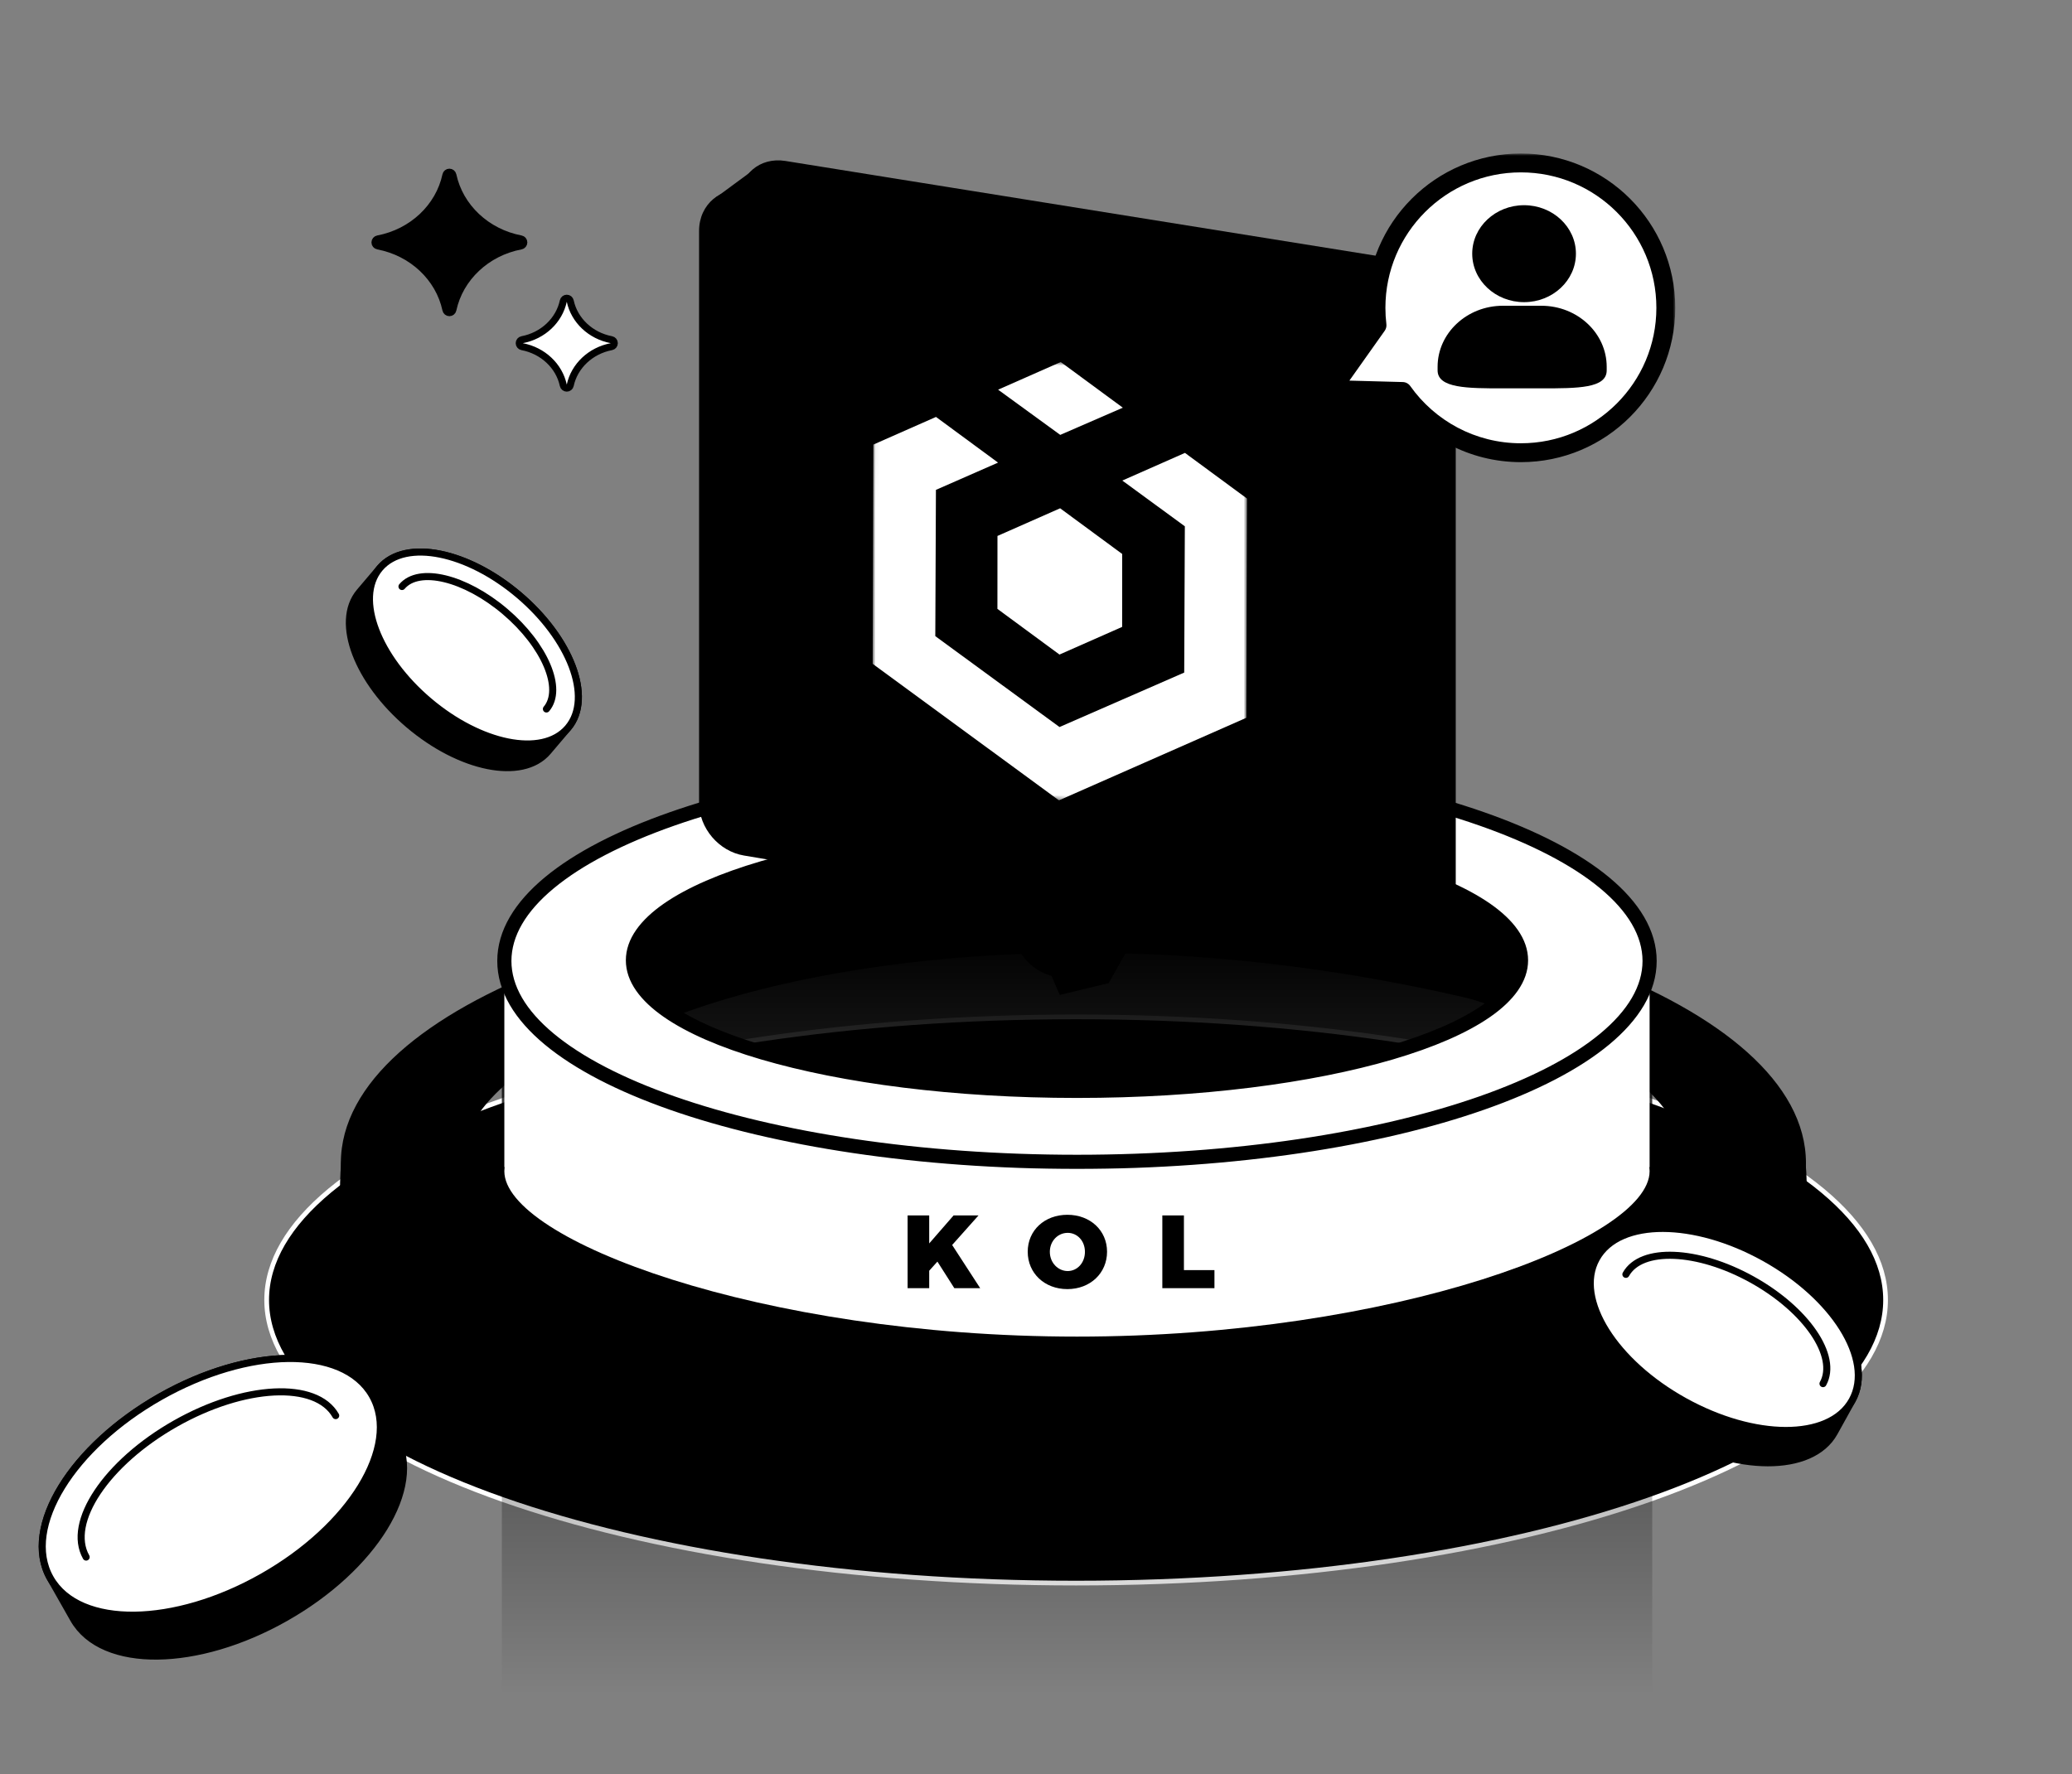
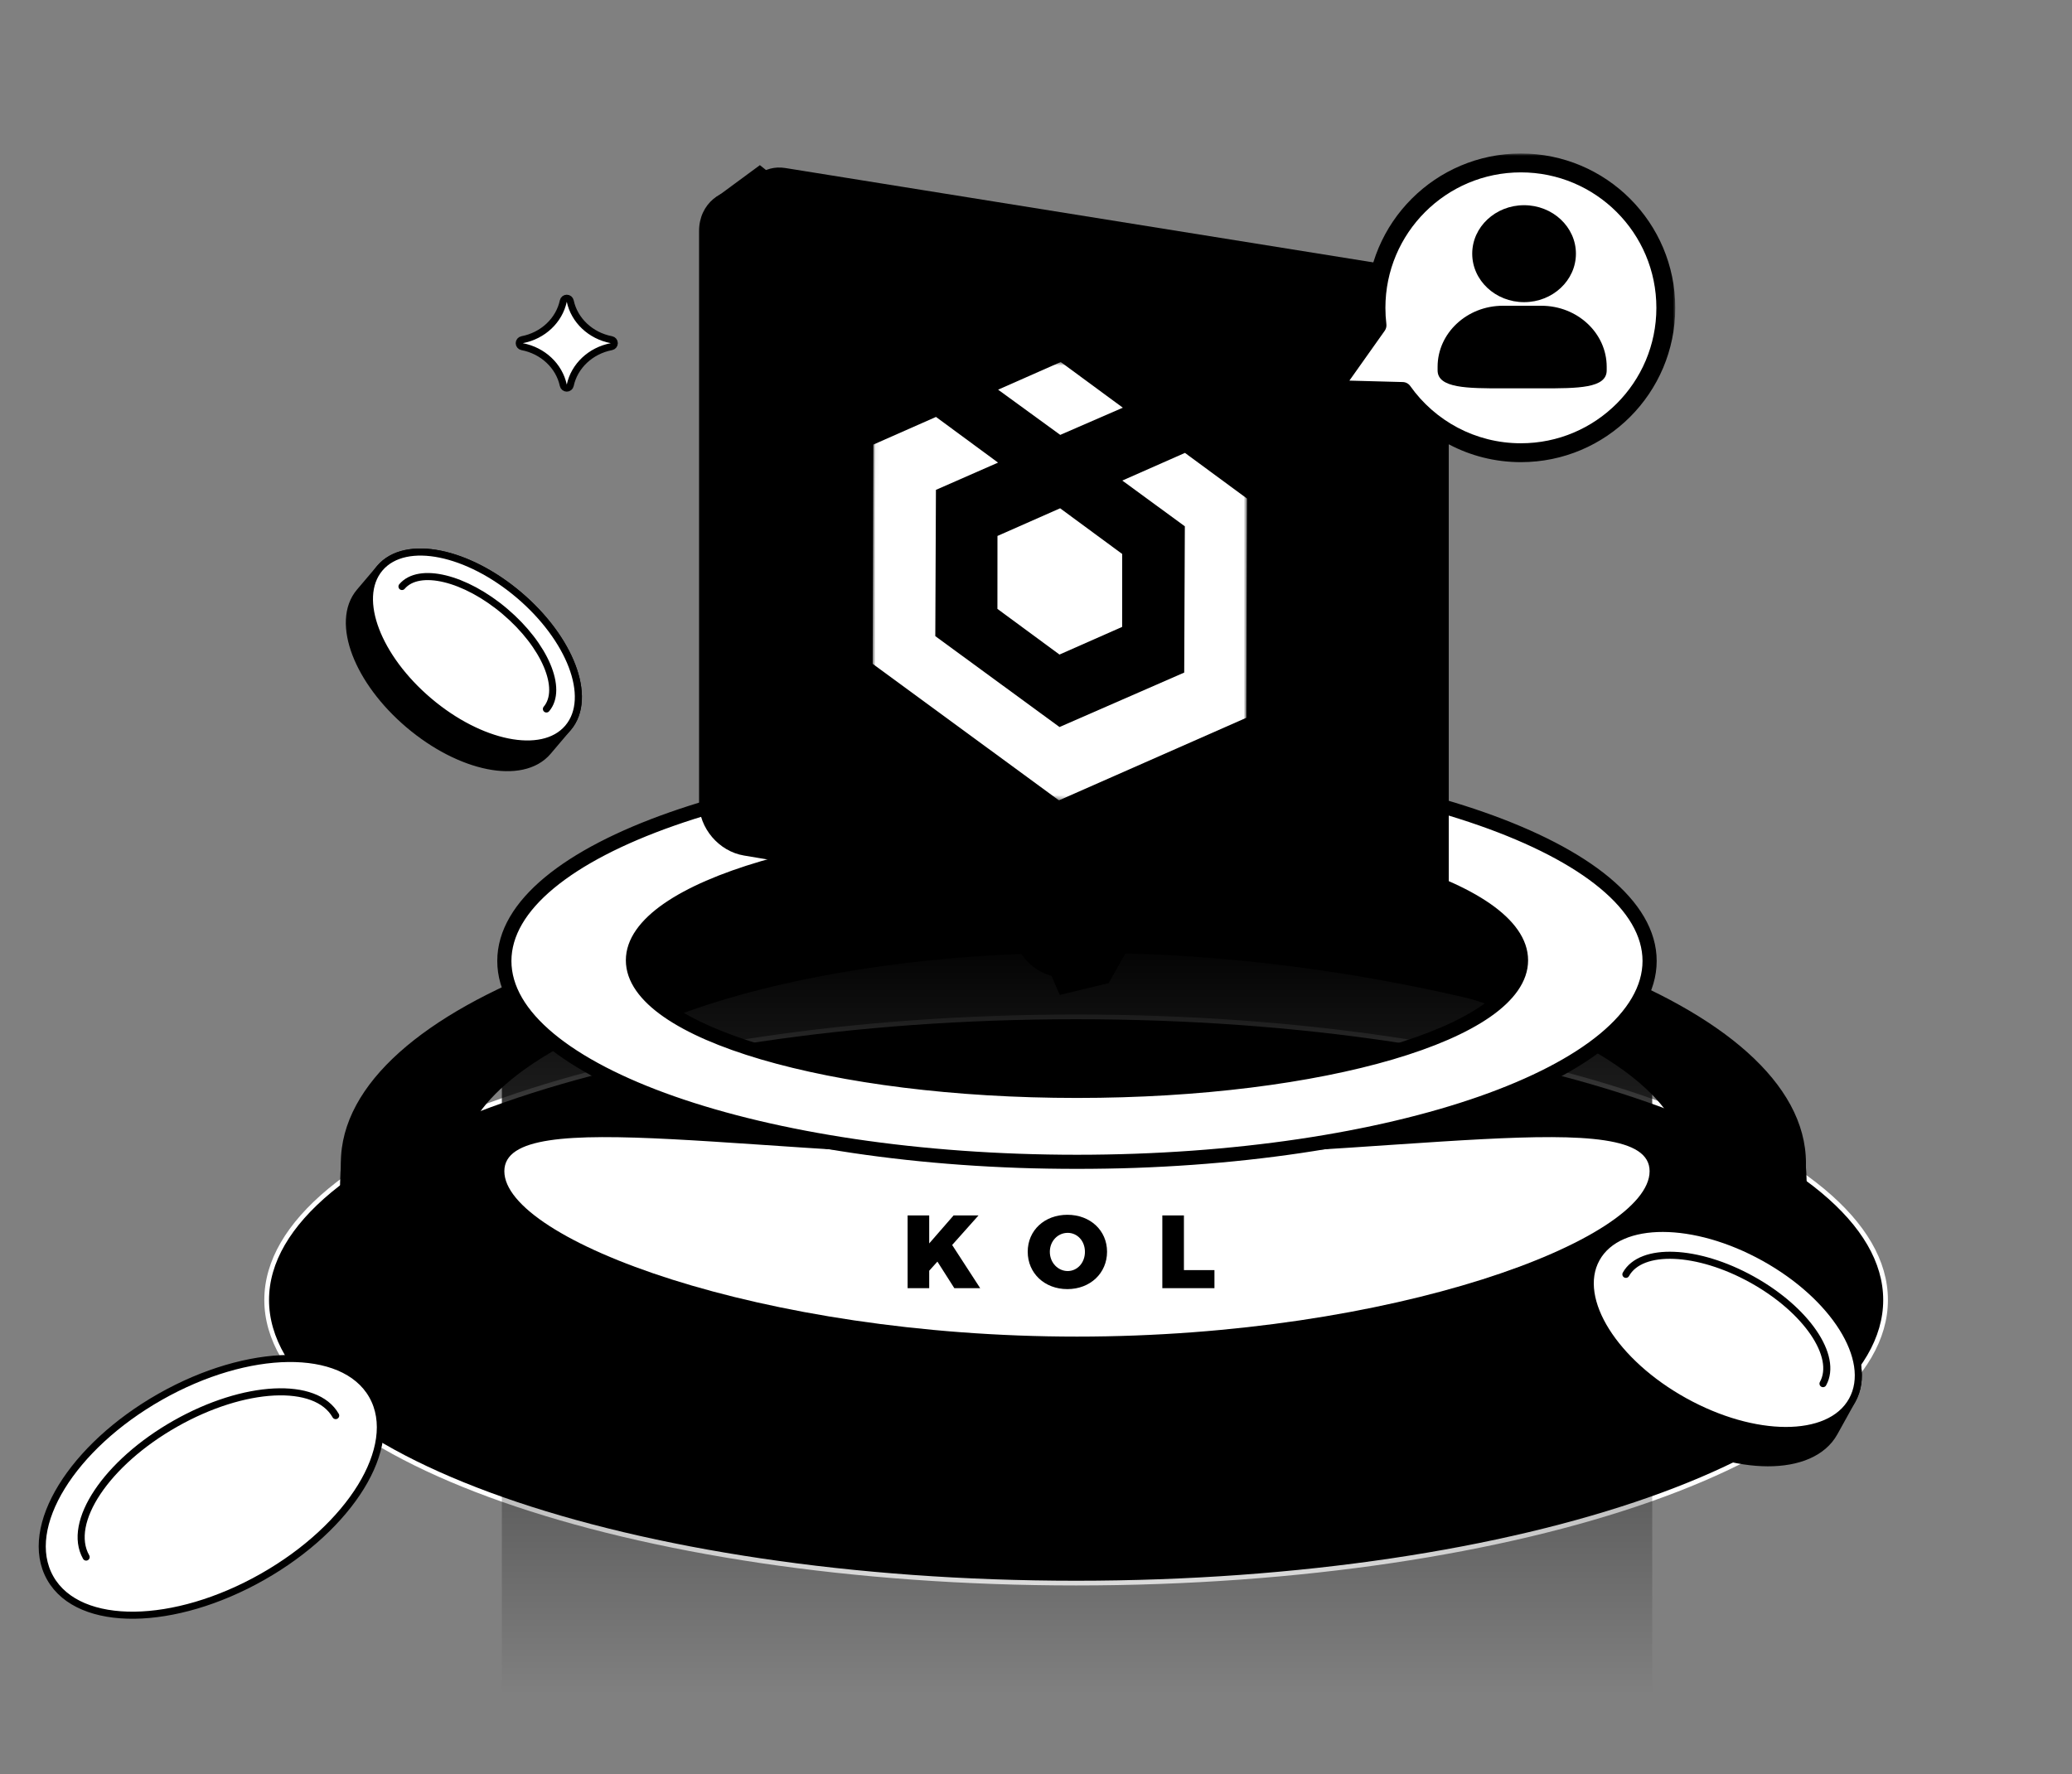
<svg xmlns="http://www.w3.org/2000/svg" width="439" height="376" viewBox="0 0 439 376" fill="none">
  <rect x="0" y="0" width="439" height="376" fill="#808080" stroke="none" />
  <g clip-path="url(#clip0_91_6582)">
    <path d="M399.5 275.5C399.5 283.646 394.808 291.476 386.164 298.665C377.523 305.851 364.989 312.345 349.456 317.808C318.397 328.733 275.455 335.5 228 335.5C180.545 335.5 137.603 328.733 106.544 317.808C91.011 312.345 78.478 305.851 69.836 298.665C61.192 291.476 56.5 283.646 56.5 275.5C56.5 267.354 61.192 259.524 69.836 252.335C78.478 245.149 91.011 238.655 106.544 233.192C137.603 222.267 180.545 215.5 228 215.5C275.455 215.5 318.397 222.267 349.456 233.192C364.989 238.655 377.523 245.149 386.164 252.335C394.808 259.524 399.5 267.354 399.5 275.5Z" fill="#403F45" stroke="white" style="fill:#403F45;fill:color(display-p3 0.251 0.247 0.271);fill-opacity:1;stroke:white;stroke-opacity:1;" />
    <path d="M106.331 210.939L251.633 182.816L350.062 210.939V387.488H106.331V210.939Z" fill="url(#paint0_linear_91_6582)" style="" />
    <mask id="path-3-outside-1_91_6582" maskUnits="userSpaceOnUse" x="227.31" y="223.791" width="156" height="93" fill="black">
      <rect fill="white" x="227.31" y="223.791" width="156" height="93" />
      <path fill-rule="evenodd" clip-rule="evenodd" d="M229.646 300.462C313.153 297.441 377.595 277.891 377.595 254.225C377.595 245.532 368.901 235.412 353.761 225.819C372.386 225.378 382.827 229.929 381.131 257.897C381.131 289.589 313.309 315.281 229.646 315.281V300.462Z" />
    </mask>
    <path fill-rule="evenodd" clip-rule="evenodd" d="M229.646 300.462C313.153 297.441 377.595 277.891 377.595 254.225C377.595 245.532 368.901 235.412 353.761 225.819C372.386 225.378 382.827 229.929 381.131 257.897C381.131 289.589 313.309 315.281 229.646 315.281V300.462Z" fill="black" style="fill:black;fill-opacity:1;" />
    <path d="M229.646 300.462H228.146C228.146 299.654 228.785 298.992 229.592 298.963L229.646 300.462ZM353.761 225.819L352.958 227.086C352.4 226.732 352.139 226.055 352.316 225.418C352.492 224.781 353.065 224.335 353.726 224.319L353.761 225.819ZM381.131 257.897H379.631C379.631 257.866 379.632 257.836 379.634 257.806L381.131 257.897ZM229.646 315.281V316.781C228.818 316.781 228.146 316.11 228.146 315.281H229.646ZM229.592 298.963C271.26 297.455 308.107 291.825 334.492 283.652C347.693 279.563 358.19 274.863 365.353 269.785C372.558 264.677 376.095 259.409 376.095 254.225H379.095C379.095 260.873 374.576 266.924 367.088 272.232C359.559 277.57 348.726 282.384 335.379 286.518C308.666 294.792 271.539 300.447 229.7 301.961L229.592 298.963ZM376.095 254.225C376.095 250.375 374.16 246.006 370.209 241.327C366.273 236.665 360.448 231.832 352.958 227.086L354.564 224.552C362.214 229.399 368.305 234.422 372.501 239.392C376.683 244.344 379.095 249.381 379.095 254.225H376.095ZM379.634 257.806C380.476 243.912 378.25 236.377 374.023 232.282C369.778 228.17 363.096 227.098 353.797 227.318L353.726 224.319C363.052 224.098 370.902 225.082 376.11 230.127C381.335 235.189 383.482 243.913 382.628 257.987L379.634 257.806ZM229.646 313.781C271.344 313.781 309.027 307.376 336.231 297.071C349.838 291.916 360.746 285.815 368.226 279.116C375.706 272.416 379.631 265.243 379.631 257.897H382.631C382.631 266.397 378.078 274.32 370.227 281.351C362.376 288.383 351.099 294.646 337.293 299.876C309.671 310.34 271.611 316.781 229.646 316.781V313.781ZM231.146 300.462V315.281H228.146V300.462H231.146Z" fill="black" style="fill:black;fill-opacity:1;" mask="url(#path-3-outside-1_91_6582)" />
    <mask id="path-5-outside-2_91_6582" maskUnits="userSpaceOnUse" x="228.131" y="187.089" width="155" height="119" fill="black">
      <rect fill="white" x="228.131" y="187.089" width="155" height="119" />
      <path fill-rule="evenodd" clip-rule="evenodd" d="M229.646 196.717C302.603 200.347 358.558 221.302 358.558 246.61C358.558 271.918 302.603 292.873 229.646 296.503V303.858C313.309 303.858 381.131 278.166 381.131 246.474C381.131 214.781 313.309 189.089 229.646 189.089V196.717Z" />
    </mask>
    <path fill-rule="evenodd" clip-rule="evenodd" d="M229.646 196.717C302.603 200.347 358.558 221.302 358.558 246.61C358.558 271.918 302.603 292.873 229.646 296.503V303.858C313.309 303.858 381.131 278.166 381.131 246.474C381.131 214.781 313.309 189.089 229.646 189.089V196.717Z" fill="#58BC00" style="fill:#58BC00;fill:color(display-p3 0.345 0.737 0);fill-opacity:1;" />
    <path d="M229.646 196.717L229.572 198.215C228.773 198.175 228.146 197.516 228.146 196.717H229.646ZM229.646 296.503H228.146C228.146 295.704 228.773 295.045 229.572 295.005L229.646 296.503ZM229.646 303.858V305.358C228.818 305.358 228.146 304.687 228.146 303.858H229.646ZM229.646 189.089H228.146C228.146 188.26 228.818 187.589 229.646 187.589V189.089ZM357.058 246.61C357.058 240.88 353.895 235.202 347.688 229.778C341.485 224.357 332.389 219.329 320.924 214.935C298.007 206.152 265.946 200.025 229.572 198.215L229.721 195.219C266.303 197.039 298.698 203.204 321.997 212.134C333.641 216.596 343.094 221.779 349.662 227.519C356.226 233.255 360.058 239.687 360.058 246.61H357.058ZM229.572 295.005C265.946 293.196 298.007 287.068 320.924 278.285C332.389 273.892 341.485 268.864 347.688 263.443C353.895 258.018 357.058 252.341 357.058 246.61H360.058C360.058 253.534 356.226 259.966 349.662 265.702C343.094 271.442 333.641 276.624 321.997 281.087C298.698 290.016 266.303 296.181 229.721 298.002L229.572 295.005ZM231.146 296.503V303.858H228.146V296.503H231.146ZM229.646 302.358C271.344 302.358 309.027 295.953 336.231 285.648C349.838 280.493 360.746 274.392 368.226 267.693C375.706 260.993 379.631 253.82 379.631 246.474H382.631C382.631 254.974 378.078 262.896 370.227 269.928C362.376 276.959 351.099 283.223 337.293 288.453C309.671 298.917 271.611 305.358 229.646 305.358V302.358ZM379.631 246.474C379.631 239.127 375.706 231.954 368.226 225.254C360.746 218.555 349.838 212.454 336.231 207.299C309.027 196.994 271.344 190.589 229.646 190.589V187.589C271.611 187.589 309.671 194.03 337.293 204.494C351.099 209.724 362.376 215.988 370.227 223.019C378.078 230.051 382.631 237.973 382.631 246.474H379.631ZM231.146 189.089V196.717H228.146V189.089H231.146Z" fill="black" style="fill:black;fill-opacity:1;" mask="url(#path-5-outside-2_91_6582)" />
    <mask id="path-7-outside-3_91_6582" maskUnits="userSpaceOnUse" x="71.538" y="223.791" width="156" height="93" fill="black">
      <rect fill="white" x="71.538" y="223.791" width="156" height="93" />
      <path fill-rule="evenodd" clip-rule="evenodd" d="M225.201 300.462C141.695 297.441 77.253 277.891 77.253 254.225C77.253 245.532 85.947 235.412 101.086 225.819C82.462 225.378 72.02 229.929 73.717 257.897C73.717 289.589 141.539 315.281 225.201 315.281V300.462Z" />
    </mask>
    <path fill-rule="evenodd" clip-rule="evenodd" d="M225.201 300.462C141.695 297.441 77.253 277.891 77.253 254.225C77.253 245.532 85.947 235.412 101.086 225.819C82.462 225.378 72.02 229.929 73.717 257.897C73.717 289.589 141.539 315.281 225.201 315.281V300.462Z" fill="black" style="fill:black;fill-opacity:1;" />
    <path d="M225.201 300.462H226.701C226.701 299.654 226.063 298.992 225.256 298.963L225.201 300.462ZM101.086 225.819L101.889 227.086C102.448 226.732 102.708 226.055 102.532 225.418C102.355 224.781 101.783 224.335 101.122 224.319L101.086 225.819ZM73.717 257.897H75.217C75.217 257.866 75.216 257.836 75.214 257.806L73.717 257.897ZM225.201 315.281V316.781C226.03 316.781 226.701 316.11 226.701 315.281H225.201ZM225.256 298.963C183.588 297.455 146.74 291.825 120.356 283.652C107.154 279.563 96.658 274.863 89.494 269.785C82.289 264.677 78.753 259.409 78.753 254.225H75.753C75.753 260.873 80.272 266.924 87.759 272.232C95.288 277.57 106.121 282.384 119.468 286.518C146.182 294.792 183.309 300.447 225.147 301.961L225.256 298.963ZM78.753 254.225C78.753 250.375 80.688 246.006 84.638 241.327C88.574 236.665 94.399 231.832 101.889 227.086L100.284 224.552C92.634 229.399 86.542 234.422 82.346 239.392C78.165 244.344 75.753 249.381 75.753 254.225H78.753ZM75.214 257.806C74.371 243.912 76.597 236.377 80.825 232.282C85.069 228.17 91.752 227.098 101.051 227.318L101.122 224.319C91.796 224.098 83.945 225.082 78.737 230.127C73.512 235.189 71.366 243.913 72.22 257.987L75.214 257.806ZM225.201 313.781C183.504 313.781 145.821 307.376 118.617 297.071C105.01 291.916 94.102 285.815 86.622 279.116C79.141 272.416 75.217 265.243 75.217 257.897H72.217C72.217 266.397 76.77 274.32 84.621 281.351C92.472 288.383 103.748 294.646 117.554 299.876C145.177 310.34 183.236 316.781 225.201 316.781V313.781ZM223.701 300.462V315.281H226.701V300.462H223.701Z" fill="black" style="fill:black;fill-opacity:1;" mask="url(#path-7-outside-3_91_6582)" />
    <mask id="path-9-outside-4_91_6582" maskUnits="userSpaceOnUse" x="71.717" y="187.089" width="155" height="119" fill="black">
      <rect fill="white" x="71.717" y="187.089" width="155" height="119" />
      <path fill-rule="evenodd" clip-rule="evenodd" d="M225.201 196.717C152.245 200.347 96.29 221.302 96.29 246.61C96.29 271.918 152.245 292.873 225.201 296.503V303.858C141.539 303.858 73.717 278.166 73.717 246.474C73.717 214.781 141.539 189.089 225.201 189.089V196.717Z" />
    </mask>
    <path fill-rule="evenodd" clip-rule="evenodd" d="M225.201 196.717C152.245 200.347 96.29 221.302 96.29 246.61C96.29 271.918 152.245 292.873 225.201 296.503V303.858C141.539 303.858 73.717 278.166 73.717 246.474C73.717 214.781 141.539 189.089 225.201 189.089V196.717Z" fill="#58BC00" style="fill:#58BC00;fill:color(display-p3 0.345 0.737 0);fill-opacity:1;" />
    <path d="M225.201 196.717L225.276 198.215C226.074 198.175 226.701 197.516 226.701 196.717H225.201ZM225.201 296.503H226.701C226.701 295.704 226.074 295.045 225.276 295.005L225.201 296.503ZM225.201 303.858V305.358C226.03 305.358 226.701 304.687 226.701 303.858H225.201ZM225.201 189.089H226.701C226.701 188.26 226.03 187.589 225.201 187.589V189.089ZM97.79 246.61C97.79 240.88 100.952 235.202 107.16 229.778C113.363 224.357 122.459 219.329 133.924 214.935C156.841 206.152 188.902 200.025 225.276 198.215L225.127 195.219C188.544 197.039 156.15 203.204 132.85 212.134C121.206 216.596 111.754 221.779 105.186 227.519C98.622 233.255 94.79 239.687 94.79 246.61H97.79ZM225.276 295.005C188.902 293.196 156.841 287.068 133.924 278.285C122.459 273.892 113.363 268.864 107.16 263.443C100.952 258.018 97.79 252.341 97.79 246.61H94.79C94.79 253.534 98.622 259.966 105.186 265.702C111.754 271.442 121.206 276.624 132.85 281.087C156.15 290.016 188.544 296.181 225.127 298.002L225.276 295.005ZM223.701 296.503V303.858H226.701V296.503H223.701ZM225.201 302.358C183.504 302.358 145.821 295.953 118.617 285.648C105.01 280.493 94.102 274.392 86.622 267.693C79.141 260.993 75.217 253.82 75.217 246.474H72.217C72.217 254.974 76.77 262.896 84.621 269.928C92.472 276.959 103.748 283.223 117.554 288.453C145.177 298.917 183.236 305.358 225.201 305.358V302.358ZM75.217 246.474C75.217 239.127 79.141 231.954 86.622 225.254C94.102 218.555 105.01 212.454 118.617 207.299C145.821 196.994 183.504 190.589 225.201 190.589V187.589C183.236 187.589 145.177 194.03 117.554 204.494C103.748 209.724 92.472 215.988 84.621 223.019C76.77 230.051 72.217 237.973 72.217 246.474H75.217ZM223.701 189.089V196.717H226.701V189.089H223.701Z" fill="black" style="fill:black;fill-opacity:1;" mask="url(#path-9-outside-4_91_6582)" />
    <path d="M339.346 218.561C339.574 218.633 339.822 218.592 340.015 218.451C340.208 218.31 340.322 218.085 340.322 217.846V188.047C340.322 187.697 340.08 187.393 339.738 187.316L249.064 166.74C248.974 166.72 248.882 166.716 248.79 166.729L129.453 184.041C129.05 184.1 128.767 184.469 128.816 184.873L132.789 217.936C132.818 218.178 132.963 218.391 133.178 218.506C133.392 218.622 133.65 218.626 133.868 218.517C164.933 203.024 245.311 188.811 339.346 218.561Z" fill="black" stroke="black" style="fill:black;fill-opacity:1;stroke:black;stroke-opacity:1;" stroke-width="1.5" stroke-linejoin="round" />
-     <path d="M349.506 248.213C349.506 262.711 295.187 283.262 228.181 283.262C161.176 283.262 106.857 262.711 106.857 248.213C106.857 233.714 161.176 245.517 228.181 245.517C295.187 245.517 349.506 233.714 349.506 248.213Z" fill="white" style="fill:white;fill-opacity:1;" />
-     <path d="M106.857 203.656L160.353 232.604L165.133 233.26C208.436 239.209 252.448 237.498 295.158 228.205L349.506 203.656V247.361H106.857V203.656Z" fill="white" style="fill:white;fill-opacity:1;" />
+     <path d="M349.506 248.213C349.506 262.711 295.187 283.262 228.181 283.262C161.176 283.262 106.857 262.711 106.857 248.213C106.857 233.714 161.176 245.517 228.181 245.517C295.187 245.517 349.506 233.714 349.506 248.213" fill="white" style="fill:white;fill-opacity:1;" />
    <mask id="path-14-outside-5_91_6582" maskUnits="userSpaceOnUse" x="104.857" y="159.086" width="247" height="89" fill="black">
      <rect fill="white" x="104.857" y="159.086" width="247" height="89" />
      <path fill-rule="evenodd" clip-rule="evenodd" d="M228.181 246.226C295.187 246.226 349.506 227.167 349.506 203.656C349.506 180.145 295.187 161.086 228.181 161.086C161.176 161.086 106.857 180.145 106.857 203.656C106.857 227.167 161.176 246.226 228.181 246.226ZM228.181 231.185C280.14 231.185 322.261 218.796 322.261 203.514C322.261 188.232 280.14 175.844 228.181 175.844C176.222 175.844 134.101 188.232 134.101 203.514C134.101 218.796 176.222 231.185 228.181 231.185Z" />
    </mask>
    <path fill-rule="evenodd" clip-rule="evenodd" d="M228.181 246.226C295.187 246.226 349.506 227.167 349.506 203.656C349.506 180.145 295.187 161.086 228.181 161.086C161.176 161.086 106.857 180.145 106.857 203.656C106.857 227.167 161.176 246.226 228.181 246.226ZM228.181 231.185C280.14 231.185 322.261 218.796 322.261 203.514C322.261 188.232 280.14 175.844 228.181 175.844C176.222 175.844 134.101 188.232 134.101 203.514C134.101 218.796 176.222 231.185 228.181 231.185Z" fill="white" style="fill:white;fill-opacity:1;" />
    <path d="M348.006 203.656C348.006 208.91 344.975 214.127 339.014 219.072C333.062 224.009 324.36 228.522 313.474 232.342C291.717 239.976 261.561 244.726 228.181 244.726V247.726C261.807 247.726 292.314 242.946 314.467 235.173C325.537 231.289 334.602 226.629 340.929 221.381C347.247 216.14 351.006 210.157 351.006 203.656H348.006ZM228.181 162.586C261.561 162.586 291.717 167.336 313.474 174.97C324.36 178.789 333.062 183.303 339.014 188.24C344.975 193.185 348.006 198.402 348.006 203.656H351.006C351.006 197.154 347.247 191.172 340.929 185.931C334.602 180.683 325.537 176.023 314.467 172.139C292.314 164.366 261.807 159.586 228.181 159.586V162.586ZM108.357 203.656C108.357 198.402 111.388 193.185 117.349 188.24C123.301 183.303 132.003 178.789 142.889 174.97C164.646 167.336 194.801 162.586 228.181 162.586V159.586C194.555 159.586 164.049 164.366 141.895 172.139C130.826 176.023 121.76 180.683 115.433 185.931C109.116 191.172 105.357 197.154 105.357 203.656H108.357ZM228.181 244.726C194.801 244.726 164.646 239.976 142.889 232.342C132.003 228.522 123.301 224.009 117.349 219.072C111.388 214.127 108.357 208.91 108.357 203.656H105.357C105.357 210.157 109.116 216.14 115.433 221.381C121.76 226.629 130.826 231.289 141.895 235.173C164.049 242.946 194.555 247.726 228.181 247.726V244.726ZM320.761 203.514C320.761 206.594 318.63 209.841 314.011 213.053C309.436 216.235 302.718 219.16 294.282 221.641C277.429 226.598 254.059 229.685 228.181 229.685V232.685C254.262 232.685 277.931 229.577 295.129 224.519C303.717 221.993 310.777 218.956 315.724 215.516C320.626 212.107 323.761 208.076 323.761 203.514H320.761ZM228.181 177.344C254.059 177.344 277.429 180.431 294.282 185.387C302.718 187.869 309.436 190.794 314.011 193.975C318.63 197.187 320.761 200.435 320.761 203.514H323.761C323.761 198.953 320.626 194.921 315.724 191.512C310.777 188.072 303.717 185.035 295.129 182.509C277.931 177.451 254.262 174.344 228.181 174.344V177.344ZM135.601 203.514C135.601 200.435 137.732 197.187 142.351 193.975C146.926 190.794 153.644 187.869 162.08 185.387C178.933 180.431 202.303 177.344 228.181 177.344V174.344C202.1 174.344 178.431 177.451 161.233 182.509C152.645 185.035 145.585 188.072 140.638 191.512C135.736 194.921 132.601 198.953 132.601 203.514H135.601ZM228.181 229.685C202.303 229.685 178.933 226.598 162.08 221.641C153.644 219.16 146.926 216.235 142.351 213.053C137.732 209.841 135.601 206.594 135.601 203.514H132.601C132.601 208.076 135.736 212.107 140.638 215.516C145.585 218.956 152.645 221.993 161.233 224.519C178.431 229.577 202.1 232.685 228.181 232.685V229.685Z" fill="black" style="fill:black;fill-opacity:1;" mask="url(#path-14-outside-5_91_6582)" />
    <mask id="path-16-outside-6_91_6582" maskUnits="userSpaceOnUse" x="156.118" y="31.958" width="153.04" height="183.574" fill="black">
      <rect fill="white" x="156.118" y="31.958" width="153.04" height="183.574" />
      <path fill-rule="evenodd" clip-rule="evenodd" d="M306.952 66.593C306.952 61.946 303.231 57.581 298.643 56.844L166.401 35.61C161.813 34.873 158.093 38.043 158.093 42.691V169.78C158.093 174.529 161.97 178.96 166.656 179.567L215.978 185.954C219.276 186.381 222.321 188.753 223.737 191.998L225.209 195.371C228.214 202.257 237.212 203.702 240.218 197.781L242.177 193.92C243.515 191.285 246.313 189.882 249.427 190.285L298.897 196.692C303.385 197.273 306.952 194.121 306.952 189.574L306.952 66.593Z" />
    </mask>
    <path fill-rule="evenodd" clip-rule="evenodd" d="M306.952 66.593C306.952 61.946 303.231 57.581 298.643 56.844L166.401 35.61C161.813 34.873 158.093 38.043 158.093 42.691V169.78C158.093 174.529 161.97 178.96 166.656 179.567L215.978 185.954C219.276 186.381 222.321 188.753 223.737 191.998L225.209 195.371C228.214 202.257 237.212 203.702 240.218 197.781L242.177 193.92C243.515 191.285 246.313 189.882 249.427 190.285L298.897 196.692C303.385 197.273 306.952 194.121 306.952 189.574L306.952 66.593Z" fill="black" style="fill:black;fill-opacity:1;" />
-     <path d="M298.897 196.692L298.852 195.185L298.897 196.692ZM306.952 189.574L305.471 189.336L306.952 189.574ZM242.177 193.92L243.515 194.779L242.177 193.92ZM249.427 190.285L249.381 188.779L249.427 190.285ZM240.218 197.781L241.555 198.64L240.218 197.781ZM215.978 185.954L215.933 184.447L215.978 185.954ZM166.656 179.567L166.702 181.073L166.656 179.567ZM306.952 66.593L305.471 66.356L306.952 66.593ZM166.401 37.11L298.643 58.344V55.344L166.401 34.11V37.11ZM159.574 170.018V42.929L156.612 42.453V169.542L159.574 170.018ZM215.933 184.447L166.611 178.06L166.702 181.073L216.024 187.46L215.933 184.447ZM226.547 194.942L225.075 191.569L222.4 192.428L223.871 195.8L226.547 194.942ZM240.84 193.061L238.88 196.922L241.555 198.64L243.515 194.779L240.84 193.061ZM298.852 195.185L249.381 188.779L249.472 191.792L298.943 198.199L298.852 195.185ZM305.471 66.356L305.471 189.336L308.433 189.812L308.433 66.831L305.471 66.356ZM298.943 198.199C304.23 198.883 308.433 195.169 308.433 189.812L305.471 189.336C305.471 193.073 302.54 195.663 298.852 195.185L298.943 198.199ZM243.515 194.779C244.614 192.614 246.914 191.461 249.472 191.792L249.381 188.779C245.713 188.304 242.415 189.957 240.84 193.061L243.515 194.779ZM223.871 195.8C227.412 203.914 238.014 205.616 241.555 198.64L238.88 196.922C236.411 201.788 229.016 200.6 226.547 194.942L223.871 195.8ZM216.024 187.46C218.733 187.811 221.236 189.761 222.4 192.428L225.075 191.569C223.406 187.745 219.818 184.95 215.933 184.447L216.024 187.46ZM156.612 169.542C156.612 175.137 161.18 180.358 166.702 181.073L166.611 178.06C162.76 177.561 159.574 173.92 159.574 170.018L156.612 169.542ZM298.643 58.344C302.414 58.949 305.471 62.536 305.471 66.356L308.433 66.831C308.433 61.355 304.049 56.212 298.643 55.344V58.344ZM166.401 34.11C160.995 33.241 156.612 36.977 156.612 42.453L159.574 42.929C159.574 39.109 162.631 36.504 166.401 37.11V34.11Z" fill="black" style="fill:black;fill-opacity:1;" mask="url(#path-16-outside-6_91_6582)" />
    <path d="M151.5 42L161 35L306.886 151.225V197.348L296.657 202.945L255.744 171.365L234.902 208.349L224.538 210.857L151.5 42Z" fill="black" style="fill:black;fill-opacity:1;" />
    <mask id="path-19-outside-7_91_6582" maskUnits="userSpaceOnUse" x="147.618" y="38.446" width="152.683" height="179.101" fill="black">
      <rect fill="white" x="147.618" y="38.446" width="152.683" height="179.101" />
      <path fill-rule="evenodd" clip-rule="evenodd" d="M298.46 73.571C298.46 69.042 294.907 64.858 290.42 64.102L158.248 41.851C153.524 41.056 149.601 44.355 149.601 49.123L149.601 170.343C149.601 174.871 153.154 179.056 157.641 179.811L206.152 187.978C209.023 188.461 211.638 190.393 213.074 193.091L216.996 200.459C220.207 206.492 228.236 207.549 231.447 202.362L234.613 197.248C236.158 194.753 239.055 193.517 242.142 194.037L289.813 202.062C294.537 202.858 298.46 199.559 298.46 194.791L298.46 73.571Z" />
    </mask>
    <path fill-rule="evenodd" clip-rule="evenodd" d="M298.46 73.571C298.46 69.042 294.907 64.858 290.42 64.102L158.248 41.851C153.524 41.056 149.601 44.355 149.601 49.123L149.601 170.343C149.601 174.871 153.154 179.056 157.641 179.811L206.152 187.978C209.023 188.461 211.638 190.393 213.074 193.091L216.996 200.459C220.207 206.492 228.236 207.549 231.447 202.362L234.613 197.248C236.158 194.753 239.055 193.517 242.142 194.037L289.813 202.062C294.537 202.858 298.46 199.559 298.46 194.791L298.46 73.571Z" fill="#58BC00" style="fill:#58BC00;fill:color(display-p3 0.345 0.737 0);fill-opacity:1;" />
    <path d="M289.813 202.062L289.867 200.571L289.813 202.062ZM234.613 197.248L235.901 198.167L234.613 197.248ZM242.142 194.037L242.088 195.529L242.142 194.037ZM216.996 200.459L215.708 201.04L216.996 200.459ZM231.447 202.362L230.159 201.442L231.447 202.362ZM206.152 187.978L206.098 189.47L206.152 187.978ZM213.074 193.091L211.786 193.672L213.074 193.091ZM298.46 73.571L299.947 73.766L298.46 73.571ZM158.194 43.343L290.366 65.594L290.474 62.611L158.302 40.359L158.194 43.343ZM151.088 170.539L151.088 49.318L148.114 48.927L148.114 170.147L151.088 170.539ZM206.206 186.486L157.695 178.319L157.587 181.303L206.098 189.47L206.206 186.486ZM218.284 199.879L214.362 192.511L211.786 193.672L215.708 201.04L218.284 199.879ZM233.325 196.328L230.159 201.442L232.735 203.281L235.901 198.167L233.325 196.328ZM289.867 200.571L242.196 192.545L242.088 195.529L289.759 203.554L289.867 200.571ZM296.973 73.375L296.973 194.595L299.947 194.987L299.947 73.766L296.973 73.375ZM289.759 203.554C295.325 204.491 299.947 200.604 299.947 194.987L296.973 194.595C296.973 198.513 293.749 201.224 289.867 200.571L289.759 203.554ZM235.901 198.167C237.17 196.117 239.551 195.102 242.088 195.529L242.196 192.545C238.558 191.933 235.145 193.388 233.325 196.328L235.901 198.167ZM215.708 201.04C219.492 208.148 228.951 209.393 232.735 203.281L230.159 201.442C227.52 205.705 220.923 204.837 218.284 199.879L215.708 201.04ZM206.098 189.47C208.457 189.867 210.606 191.454 211.786 193.672L214.362 192.511C212.67 189.332 209.588 187.056 206.206 186.486L206.098 189.47ZM148.114 170.147C148.114 175.483 152.3 180.413 157.587 181.303L157.695 178.319C154.008 177.698 151.088 174.26 151.088 170.539L148.114 170.147ZM290.366 65.594C294.053 66.215 296.973 69.653 296.973 73.375L299.947 73.766C299.947 68.431 295.761 63.501 290.474 62.611L290.366 65.594ZM158.302 40.359C152.736 39.422 148.114 43.309 148.114 48.927L151.088 49.318C151.088 45.401 154.312 42.69 158.194 43.343L158.302 40.359Z" fill="black" style="fill:black;fill-opacity:1;" mask="url(#path-19-outside-7_91_6582)" />
    <path d="M109.941 126.092C115.368 130.694 119.282 136.095 121.203 141.138C123.113 146.153 123.106 150.996 120.349 154.247L116.098 159.259C113.341 162.51 108.564 163.308 103.305 162.242C98.016 161.17 92.048 158.19 86.622 153.588C81.195 148.985 77.28 143.584 75.359 138.541C73.45 133.527 73.457 128.684 76.214 125.433L80.465 120.42C83.222 117.17 87.999 116.372 93.258 117.438C98.547 118.509 104.514 121.489 109.941 126.092Z" fill="black" stroke="black" style="fill:black;fill-opacity:1;stroke:black;stroke-opacity:1;" stroke-width="1.5" stroke-linejoin="round" />
    <path d="M90.873 148.575C85.446 143.973 81.531 138.572 79.611 133.529C77.701 128.514 77.708 123.671 80.465 120.42C83.222 117.17 87.999 116.372 93.258 117.438C98.547 118.509 104.514 121.489 109.941 126.092C115.368 130.694 119.282 136.095 121.203 141.138C123.113 146.153 123.106 150.996 120.349 154.247C117.592 157.498 112.815 158.295 107.556 157.23C102.267 156.158 96.299 153.178 90.873 148.575Z" fill="white" stroke="black" style="fill:white;fill-opacity:1;stroke:black;stroke-opacity:1;" stroke-width="1.5" stroke-linejoin="round" />
    <path d="M85.171 124.298C88.772 120.052 98.542 122.42 106.992 129.587C115.442 136.754 119.373 146.005 115.772 150.251" stroke="black" style="stroke:black;stroke-opacity:1;" stroke-width="1.5" stroke-linecap="round" stroke-linejoin="round" />
-     <path d="M33.946 296.015C24.615 301.305 17.317 308.195 13.074 315.093C8.847 321.964 7.566 329.011 10.65 334.449L15.561 343.109C18.644 348.547 25.35 351.066 33.416 350.966C41.513 350.866 51.173 348.14 60.503 342.849C69.833 337.558 77.132 330.668 81.375 323.771C85.601 316.9 86.882 309.853 83.799 304.415L78.888 295.754C75.804 290.316 69.099 287.798 61.032 287.898C52.935 287.998 43.276 290.724 33.946 296.015Z" fill="black" stroke="black" style="fill:black;fill-opacity:1;stroke:black;stroke-opacity:1;" stroke-width="1.5" stroke-linejoin="round" />
    <path d="M55.592 334.189C64.922 328.898 72.221 322.008 76.464 315.111C80.691 308.24 81.972 301.192 78.888 295.754C75.804 290.316 69.099 287.798 61.032 287.898C52.935 287.998 43.276 290.724 33.946 296.015C24.615 301.305 17.317 308.195 13.074 315.093C8.847 321.964 7.566 329.011 10.65 334.449C13.733 339.887 20.439 342.405 28.505 342.306C36.602 342.206 46.262 339.479 55.592 334.189Z" fill="white" stroke="black" style="fill:white;fill-opacity:1;stroke:black;stroke-opacity:1;" stroke-width="1.5" stroke-linejoin="round" />
    <path d="M71.122 300.005C66.962 292.669 51.754 293.434 37.154 301.713C22.554 309.992 14.091 322.65 18.251 329.986" stroke="black" style="stroke:black;stroke-opacity:1;" stroke-width="1.5" stroke-linecap="round" stroke-linejoin="round" />
    <path d="M373.768 266.529C366.379 262.432 358.743 260.352 352.348 260.334C345.985 260.316 340.661 262.353 338.237 266.723L334.444 273.565C332.02 277.935 333.112 283.529 336.498 288.918C339.9 294.332 345.708 299.708 353.097 303.806C360.486 307.903 368.122 309.983 374.517 310.001C380.881 310.019 386.204 307.982 388.628 303.612L392.421 296.77C394.845 292.4 393.753 286.806 390.367 281.417C386.965 276.003 381.157 270.627 373.768 266.529Z" fill="black" stroke="black" style="fill:black;fill-opacity:1;stroke:black;stroke-opacity:1;" stroke-width="1.5" stroke-linejoin="round" />
    <path d="M356.891 296.965C364.28 301.062 371.916 303.142 378.31 303.16C384.674 303.178 389.998 301.141 392.421 296.77C394.845 292.4 393.753 286.806 390.367 281.417C386.965 276.003 381.157 270.627 373.768 266.529C366.379 262.432 358.743 260.352 352.348 260.334C345.985 260.316 340.661 262.353 338.237 266.723C335.814 271.094 336.906 276.688 340.291 282.077C343.693 287.491 349.501 292.867 356.891 296.965Z" fill="white" stroke="black" style="fill:white;fill-opacity:1;stroke:black;stroke-opacity:1;" stroke-width="1.5" stroke-linejoin="round" />
    <path d="M386.248 293.23C389.461 287.435 382.717 277.553 371.184 271.158C359.652 264.763 347.698 264.276 344.484 270.07" stroke="black" style="stroke:black;stroke-opacity:1;" stroke-width="1.5" stroke-linecap="round" stroke-linejoin="round" />
-     <path d="M95.949 65.666C95.875 66.012 95.569 66.26 95.215 66.26C94.861 66.26 94.555 66.012 94.482 65.666C93.032 58.877 87.336 53.49 80.06 52.114C79.706 52.047 79.449 51.738 79.449 51.377C79.449 51.017 79.706 50.707 80.06 50.64C87.336 49.265 93.032 43.878 94.482 37.088C94.555 36.742 94.861 36.495 95.215 36.495C95.569 36.495 95.875 36.742 95.949 37.088C97.398 43.878 103.094 49.265 110.37 50.64C110.724 50.707 110.981 51.017 110.981 51.377C110.981 51.738 110.724 52.047 110.37 52.114C103.094 53.49 97.398 58.877 95.949 65.666Z" fill="#58BC00" stroke="#0A0A0A" style="fill:#58BC00;fill:color(display-p3 0.345 0.737 0);fill-opacity:1;stroke:#0A0A0A;stroke:color(display-p3 0.037 0.037 0.037);stroke-opacity:1;" stroke-width="1.5" stroke-linejoin="round" />
    <path d="M120.817 81.659C120.743 82.006 120.437 82.253 120.083 82.253C119.73 82.253 119.424 82.006 119.35 81.659C118.476 77.564 115.035 74.3 110.622 73.466C110.268 73.399 110.011 73.089 110.011 72.729C110.011 72.368 110.268 72.059 110.622 71.992C115.035 71.157 118.476 67.893 119.35 63.798C119.424 63.452 119.73 63.205 120.083 63.205C120.437 63.205 120.743 63.452 120.817 63.798C121.691 67.893 125.132 71.157 129.545 71.992C129.899 72.059 130.156 72.368 130.156 72.729C130.156 73.089 129.899 73.399 129.545 73.466C125.132 74.3 121.691 77.564 120.817 81.659Z" fill="white" stroke="#0A0A0A" style="fill:white;fill-opacity:1;stroke:#0A0A0A;stroke:color(display-p3 0.037 0.037 0.037);stroke-opacity:1;" stroke-width="1.5" stroke-linejoin="round" />
    <mask id="path-32-outside-8_91_6582" maskUnits="userSpaceOnUse" x="279.941" y="32.531" width="75" height="66" fill="black">
      <rect fill="white" x="279.941" y="32.531" width="75" height="66" />
      <path fill-rule="evenodd" clip-rule="evenodd" d="M291.751 68.943C291.605 67.728 291.53 66.491 291.53 65.237C291.53 48.279 305.277 34.531 322.235 34.531C339.193 34.531 352.941 48.279 352.941 65.237C352.941 82.195 339.193 95.942 322.235 95.942C311.881 95.942 302.724 90.817 297.162 82.966L282.102 82.561L291.751 68.943Z" />
    </mask>
    <path fill-rule="evenodd" clip-rule="evenodd" d="M291.751 68.943C291.605 67.728 291.53 66.491 291.53 65.237C291.53 48.279 305.277 34.531 322.235 34.531C339.193 34.531 352.941 48.279 352.941 65.237C352.941 82.195 339.193 95.942 322.235 95.942C311.881 95.942 302.724 90.817 297.162 82.966L282.102 82.561L291.751 68.943Z" fill="white" style="fill:white;fill-opacity:1;" />
    <path d="M291.751 68.943L293.737 68.704C293.796 69.197 293.67 69.694 293.383 70.099L291.751 68.943ZM297.162 82.966L297.216 80.966C297.846 80.983 298.43 81.296 298.794 81.809L297.162 82.966ZM282.102 82.561L282.048 84.561C281.31 84.541 280.643 84.116 280.313 83.456C279.983 82.796 280.043 82.007 280.47 81.405L282.102 82.561ZM293.53 65.237C293.53 66.411 293.6 67.568 293.737 68.704L289.766 69.181C289.61 67.887 289.53 66.571 289.53 65.237H293.53ZM322.235 36.531C306.382 36.531 293.53 49.383 293.53 65.237H289.53C289.53 47.174 304.173 32.531 322.235 32.531V36.531ZM350.941 65.237C350.941 49.383 338.089 36.531 322.235 36.531V32.531C340.298 32.531 354.941 47.174 354.941 65.237H350.941ZM322.235 93.942C338.089 93.942 350.941 81.09 350.941 65.237H354.941C354.941 83.299 340.298 97.942 322.235 97.942V93.942ZM298.794 81.809C303.997 89.154 312.557 93.942 322.235 93.942V97.942C311.205 97.942 301.451 92.48 295.53 84.122L298.794 81.809ZM282.155 80.562L297.216 80.966L297.109 84.965L282.048 84.561L282.155 80.562ZM293.383 70.099L283.734 83.718L280.47 81.405L290.12 67.786L293.383 70.099Z" fill="black" style="fill:black;fill-opacity:1;" mask="url(#path-32-outside-8_91_6582)" />
    <path d="M318.427 64.799H326.578C334.207 64.799 340.416 70.6 340.416 77.735V78.496C340.416 82.302 334.308 82.302 326.578 82.302H318.427C311.001 82.302 304.589 82.302 304.588 78.496V77.734C304.588 70.602 310.797 64.797 318.427 64.797V64.799ZM322.909 43.488C328.968 43.488 333.895 48.096 333.895 53.761C333.895 59.426 328.97 64.035 322.909 64.035C316.849 64.035 311.923 59.426 311.923 53.761C311.923 48.096 316.851 43.488 322.909 43.488H322.909Z" fill="#58BC00" style="fill:#58BC00;fill:color(display-p3 0.345 0.737 0);fill-opacity:1;" />
    <path d="M207.676 273H202.198L198.612 267.368L196.874 269.304V273H192.298V257.578H196.874V263.518L202.044 257.578H207.324L201.736 263.848L207.676 273ZM226.15 257.446C230.99 257.446 234.554 260.768 234.554 265.278C234.554 269.81 230.99 273.198 226.15 273.198C221.31 273.198 217.746 269.832 217.746 265.278C217.746 260.746 221.31 257.446 226.15 257.446ZM226.216 261.274C224.17 261.274 222.432 262.968 222.432 265.3C222.432 267.632 224.192 269.37 226.216 269.37C228.24 269.37 229.868 267.632 229.868 265.3C229.868 262.968 228.24 261.274 226.216 261.274ZM246.265 257.578H250.841V269.172H257.309V273H246.265V257.578Z" fill="#131316" style="fill:#131316;fill:color(display-p3 0.075 0.075 0.087);fill-opacity:1;" />
    <g clip-path="url(#clip1_91_6582)">
      <mask id="mask0_91_6582" style="mask-type:luminance" maskUnits="userSpaceOnUse" x="184" y="71" width="81" height="105">
        <path d="M185.156 71L264.334 82.44L263.945 175.34L184.767 163.899L185.156 71Z" fill="white" style="fill:white;fill-opacity:1;" />
      </mask>
      <g mask="url(#mask0_91_6582)">
        <path d="M237.896 86.401L224.745 76.721L211.471 82.583L224.636 92.164L237.896 86.401Z" fill="white" style="fill:white;fill-opacity:1;" />
        <path d="M251.061 95.982L237.787 101.844L251.036 111.538L250.902 142.537L224.48 154.078L198.164 134.816L198.298 103.817L211.46 98.04L198.309 88.359L185.034 94.221L184.889 140.678L224.356 169.62L264.067 152.119L264.212 105.662L251.061 95.982Z" fill="white" style="fill:white;fill-opacity:1;" />
        <path d="M211.336 113.582L211.326 129.039L224.476 138.719L237.751 132.857L237.762 117.4L224.611 107.72L211.336 113.582Z" fill="white" style="fill:white;fill-opacity:1;" />
      </g>
    </g>
  </g>
  <defs>
    <linearGradient id="paint0_linear_91_6582" x1="228.197" y1="196.878" x2="228.197" y2="387.488" gradientUnits="userSpaceOnUse">
      <stop stop-color="#60CC00" style="stop-color:#60CC00;stop-color:color(display-p3 0.377 0.8 0);stop-opacity:1;" />
      <stop offset="0.85" stop-color="#60CC00" stop-opacity="0" style="stop-color:none;stop-opacity:0;" />
    </linearGradient>
    <clipPath id="clip0_91_6582">
      <rect width="439" height="376" fill="white" style="fill:white;fill-opacity:1;" />
    </clipPath>
    <clipPath id="clip1_91_6582">
      <rect width="92.9" height="92" fill="white" style="fill:white;fill-opacity:1;" transform="translate(185.156 71) rotate(8.222)" />
    </clipPath>
  </defs>
</svg>